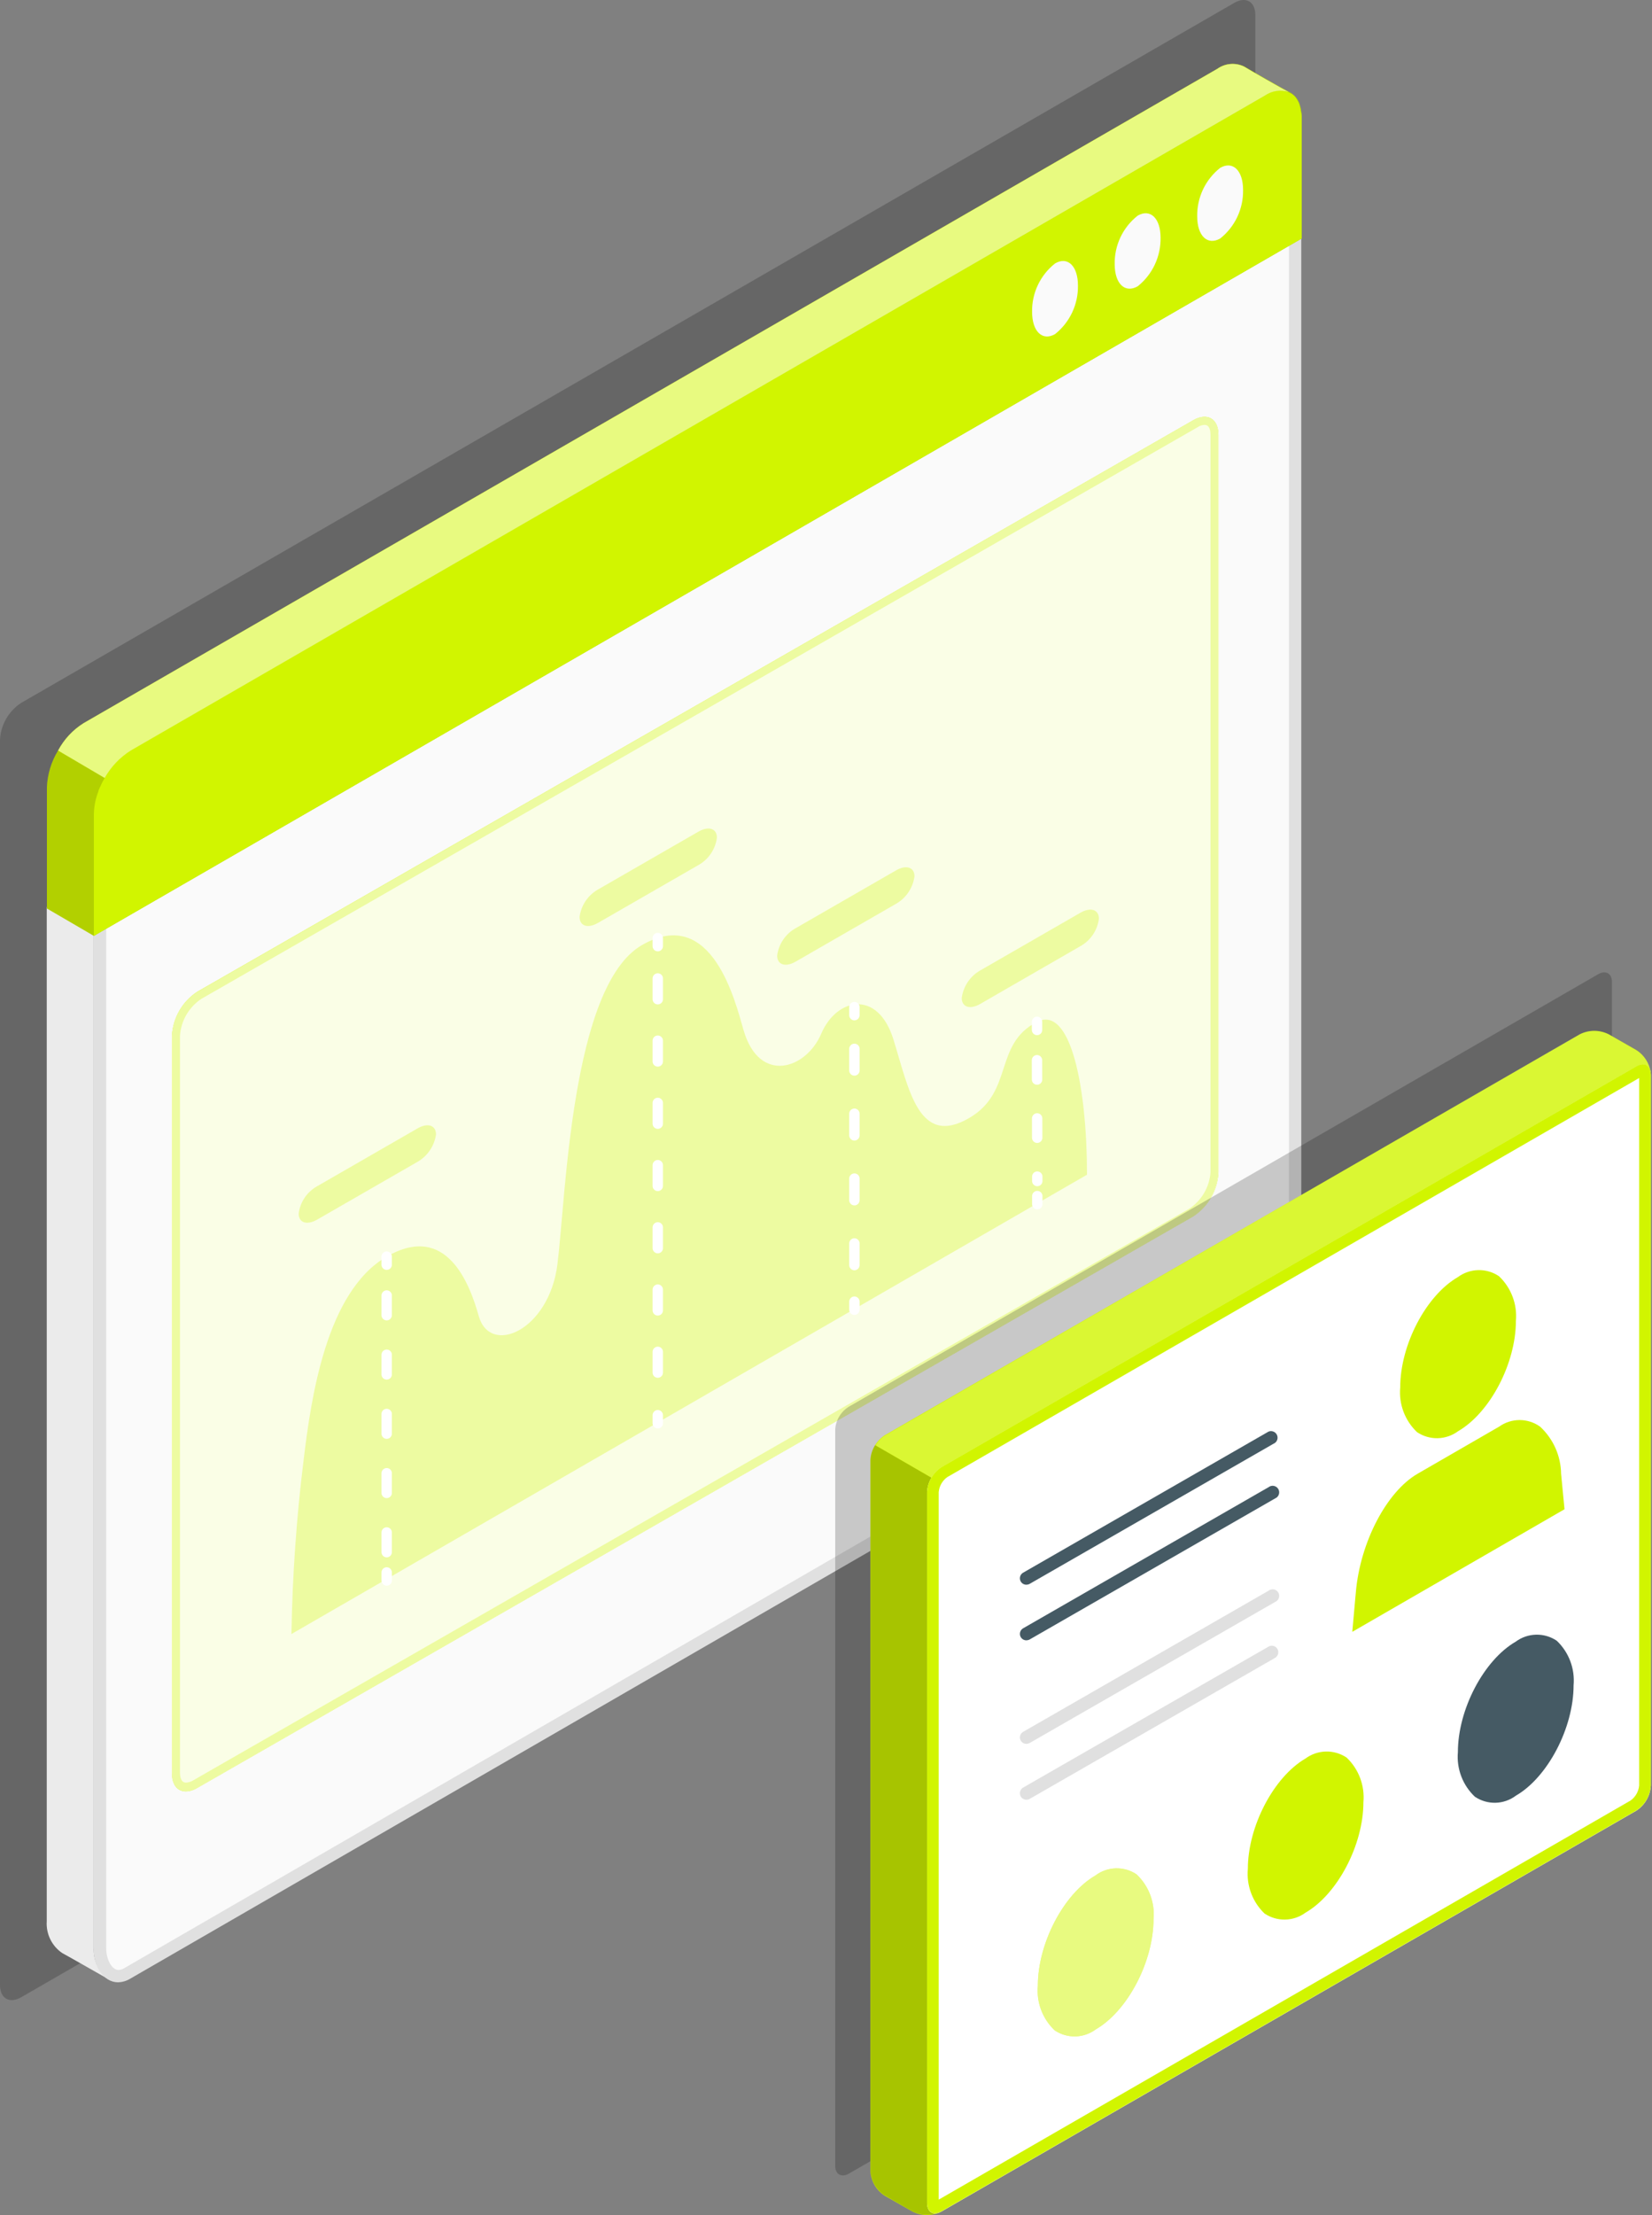
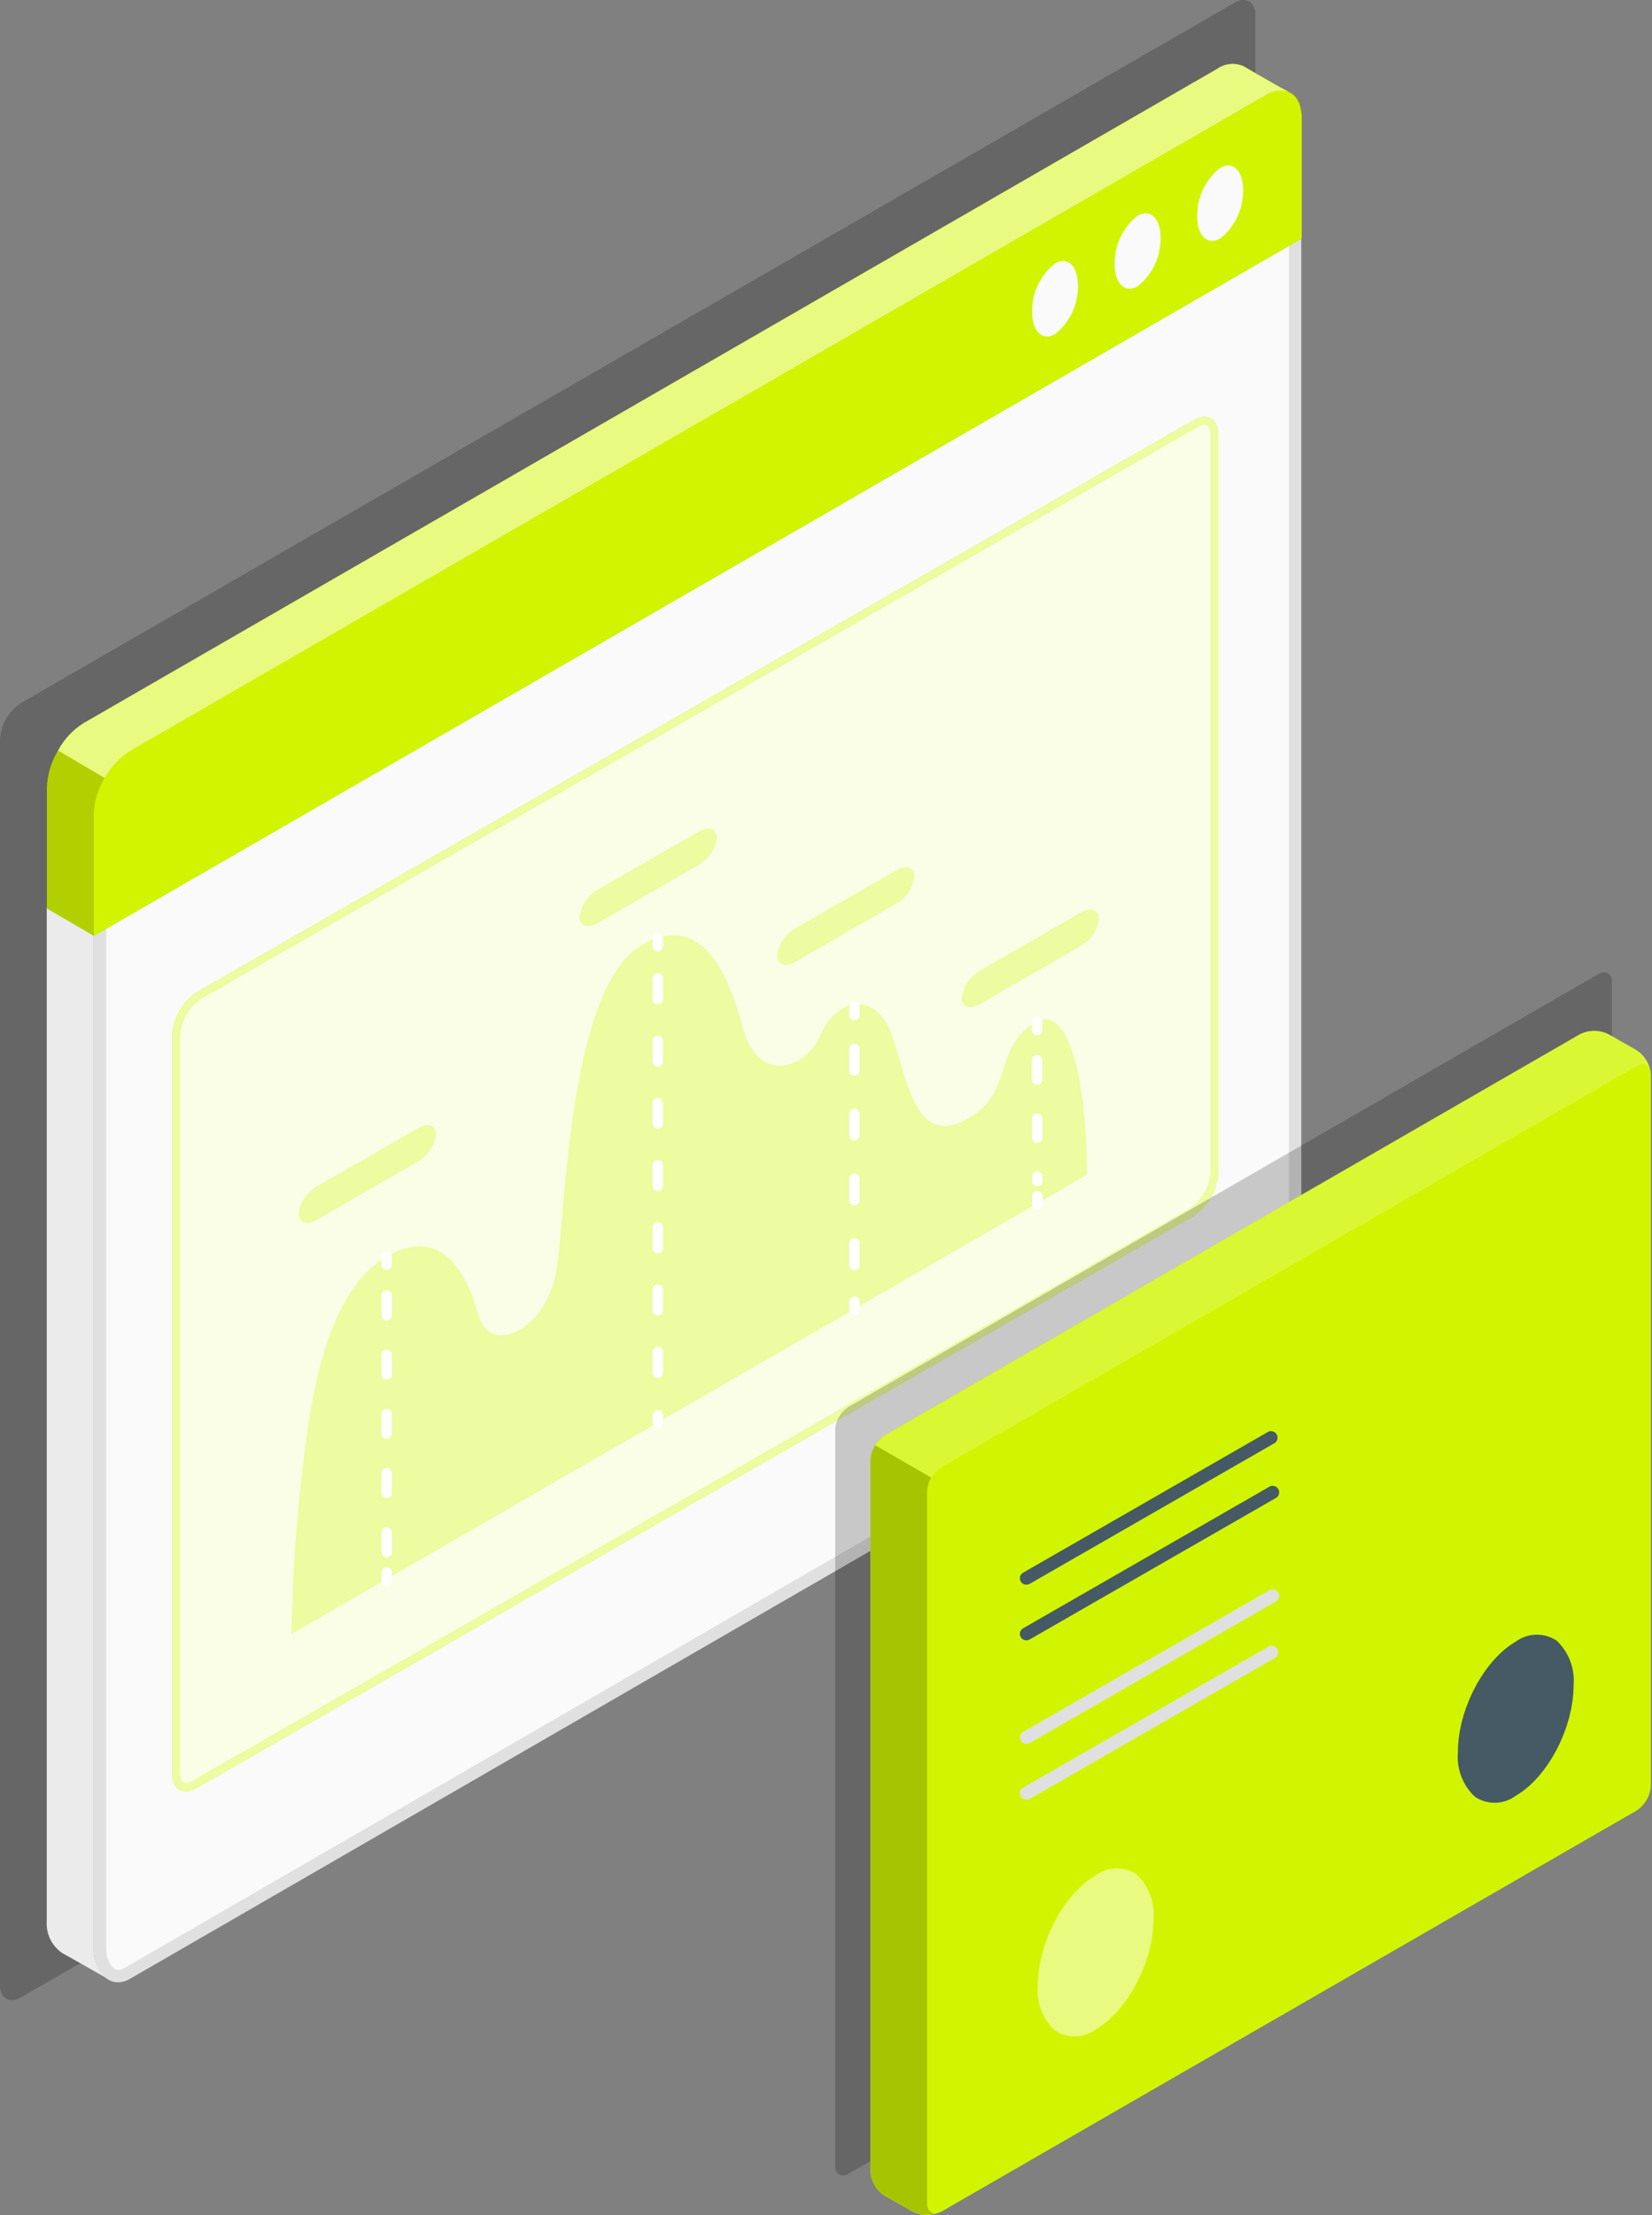
<svg xmlns="http://www.w3.org/2000/svg" width="94" height="126" viewBox="0 0 94 126" fill="none">
  <rect x="0" y="0" width="94" height="126" fill="#808080" stroke="none" />
  <g opacity="0.2">
    <path d="M1.215 39.977L70.222 0.168C70.892 -0.222 71.43 0.09 71.43 0.861V71.707C71.406 72.127 71.284 72.536 71.072 72.9C70.861 73.264 70.567 73.573 70.214 73.802L1.207 113.611C0.537 113.993 -0 113.681 -0 112.91V42.072C0.022 41.652 0.144 41.243 0.356 40.878C0.567 40.514 0.861 40.205 1.215 39.977Z" fill="black" />
  </g>
  <path d="M6.742 112.396C6.925 112.393 7.103 112.339 7.256 112.24L71.799 74.94C72.355 74.575 72.817 74.086 73.15 73.511C73.483 72.936 73.677 72.292 73.716 71.629V6.642C73.716 5.925 73.42 5.496 72.937 5.496C72.66 5.506 72.391 5.59 72.158 5.738L7.607 42.999C7.053 43.367 6.592 43.858 6.26 44.434C5.928 45.01 5.733 45.654 5.69 46.318V110.799C5.682 111.213 5.799 111.62 6.025 111.967C6.1 112.092 6.205 112.197 6.33 112.272C6.455 112.347 6.596 112.389 6.742 112.396Z" fill="#FAFAFA" />
  <path d="M3.548 111.102C3.774 111.219 5.395 112.146 6.111 112.551C5.853 112.341 5.647 112.073 5.512 111.768C5.377 111.464 5.315 111.131 5.332 110.799V53.15L2.66 51.592V109.287C2.636 109.641 2.705 109.995 2.861 110.314C3.017 110.633 3.254 110.905 3.548 111.102Z" fill="#EBEBEB" />
  <path d="M72.914 5.855C72.707 5.865 72.505 5.929 72.33 6.042L7.787 43.326C7.283 43.658 6.863 44.102 6.56 44.624C6.257 45.146 6.08 45.731 6.042 46.333V110.814C6.042 111.476 6.369 112.061 6.743 112.061C6.862 112.053 6.977 112.016 7.078 111.952L71.606 74.636C72.108 74.303 72.526 73.858 72.828 73.337C73.129 72.815 73.306 72.23 73.343 71.629V6.641C73.343 6.345 73.281 5.862 72.891 5.862M72.891 5.154C73.576 5.154 74.044 5.699 74.044 6.649V71.636C74.001 72.361 73.79 73.065 73.428 73.694C73.065 74.323 72.561 74.859 71.956 75.259L7.405 112.559C7.197 112.684 6.962 112.753 6.72 112.762C5.902 112.762 5.317 111.866 5.317 110.806V46.318C5.36 45.593 5.571 44.889 5.934 44.26C6.296 43.631 6.8 43.096 7.405 42.695L71.98 5.434C72.26 5.258 72.583 5.158 72.914 5.146L72.891 5.154Z" fill="#E0E0E0" />
  <path d="M74.067 6.595V13.567L5.341 53.236L2.669 51.678V44.799C2.696 44.058 2.913 43.336 3.3 42.703C3.641 42.066 4.143 41.528 4.757 41.145L69.269 3.915C69.492 3.753 69.756 3.656 70.031 3.636C70.306 3.615 70.582 3.671 70.827 3.798C71.208 4.032 73.039 5.076 73.413 5.263C73.471 5.29 73.523 5.327 73.569 5.372C73.632 5.42 73.689 5.475 73.74 5.535C73.79 5.601 73.835 5.672 73.873 5.746C73.92 5.825 73.954 5.912 73.974 6.003C74.004 6.094 74.025 6.188 74.036 6.283C74.056 6.386 74.066 6.49 74.067 6.595Z" fill="#D1F500" />
  <path opacity="0.15" d="M74.067 6.595V13.567L5.341 53.236L2.669 51.678V44.799C2.696 44.058 2.913 43.336 3.3 42.703C3.641 42.066 4.143 41.528 4.757 41.145L69.269 3.915C69.492 3.753 69.756 3.656 70.031 3.636C70.306 3.615 70.582 3.671 70.827 3.798C71.208 4.032 73.039 5.076 73.413 5.263C73.471 5.29 73.523 5.327 73.569 5.372C73.632 5.42 73.689 5.475 73.74 5.535C73.79 5.601 73.835 5.672 73.873 5.746C73.92 5.825 73.954 5.912 73.974 6.003C74.004 6.094 74.025 6.188 74.036 6.283C74.056 6.386 74.066 6.49 74.067 6.595Z" fill="black" />
  <path d="M74.067 6.595V13.567L5.341 53.236V46.318C5.349 45.872 5.436 45.432 5.598 45.017C5.598 44.947 5.645 44.877 5.676 44.806C5.761 44.612 5.857 44.422 5.964 44.238C6.309 43.598 6.817 43.061 7.436 42.68L71.98 5.434C72.203 5.268 72.471 5.173 72.749 5.162C73.027 5.15 73.302 5.224 73.538 5.372C73.6 5.42 73.658 5.475 73.709 5.535C73.759 5.601 73.804 5.672 73.841 5.746C73.889 5.825 73.923 5.912 73.943 6.003C73.973 6.094 73.993 6.188 74.005 6.283C74.035 6.385 74.056 6.489 74.067 6.595Z" fill="#D1F500" />
  <path d="M60.035 14.985C59.619 15.312 59.284 15.732 59.057 16.21C58.83 16.689 58.717 17.213 58.727 17.743C58.727 18.857 59.311 19.418 60.035 19.005C60.45 18.674 60.782 18.253 61.008 17.774C61.233 17.294 61.346 16.769 61.336 16.239C61.336 15.133 60.752 14.564 60.035 14.985Z" fill="#FAFAFA" />
  <path d="M64.736 12.266C64.318 12.594 63.983 13.015 63.755 13.495C63.528 13.975 63.416 14.501 63.427 15.032C63.427 16.138 64.011 16.699 64.736 16.286C65.15 15.955 65.483 15.534 65.708 15.055C65.934 14.575 66.046 14.05 66.037 13.52C66.037 12.414 65.452 11.853 64.736 12.266Z" fill="#FAFAFA" />
  <path d="M69.431 9.547C69.014 9.876 68.679 10.297 68.452 10.777C68.225 11.257 68.112 11.782 68.122 12.313C68.122 13.419 68.706 13.98 69.431 13.567C69.846 13.237 70.179 12.816 70.405 12.337C70.63 11.857 70.742 11.332 70.732 10.802C70.732 9.695 70.147 9.134 69.431 9.547Z" fill="#FAFAFA" />
  <path d="M71.98 5.434L7.436 42.695C6.821 43.083 6.312 43.619 5.956 44.253L3.307 42.695C3.645 42.057 4.144 41.52 4.756 41.137L69.268 3.915C69.487 3.76 69.744 3.666 70.011 3.644C70.278 3.622 70.546 3.673 70.787 3.79C71.162 4.024 72.899 5.013 73.343 5.247C73.117 5.167 72.876 5.143 72.638 5.175C72.401 5.208 72.175 5.296 71.98 5.434Z" fill="#D1F500" />
  <g opacity="0.5">
    <path d="M71.98 5.434L7.437 42.695C6.822 43.083 6.313 43.619 5.957 44.254L3.308 42.695C3.645 42.057 4.145 41.52 4.757 41.137L69.269 3.915C69.488 3.76 69.745 3.667 70.012 3.645C70.279 3.623 70.547 3.673 70.788 3.79C71.162 4.024 72.9 5.013 73.344 5.247C73.118 5.168 72.877 5.143 72.639 5.176C72.402 5.208 72.176 5.297 71.98 5.434Z" fill="white" />
  </g>
  <path d="M11.221 56.422L67.896 23.905C68.675 23.445 69.337 23.819 69.337 24.739V66.698C69.309 67.197 69.164 67.683 68.914 68.116C68.664 68.549 68.315 68.917 67.896 69.191L11.221 101.707C10.442 102.167 9.78 101.793 9.78 100.874V58.907C9.809 58.409 9.955 57.925 10.205 57.493C10.455 57.062 10.803 56.695 11.221 56.422Z" fill="#D1F500" />
  <path opacity="0.9" d="M11.221 56.422L67.896 23.905C68.675 23.445 69.337 23.819 69.337 24.739V66.698C69.309 67.197 69.164 67.683 68.914 68.116C68.664 68.549 68.315 68.917 67.896 69.191L11.221 101.707C10.442 102.167 9.78 101.793 9.78 100.874V58.907C9.809 58.409 9.955 57.925 10.205 57.493C10.455 57.062 10.803 56.695 11.221 56.422Z" fill="white" />
  <g opacity="0.3">
    <path d="M68.544 24.17C68.396 24.176 68.253 24.225 68.131 24.31L11.457 56.819C11.106 57.053 10.814 57.364 10.603 57.729C10.392 58.094 10.268 58.502 10.241 58.923V100.835C10.241 101.045 10.288 101.403 10.584 101.403C10.73 101.395 10.873 101.349 10.997 101.271L67.672 68.754C68.016 68.526 68.304 68.222 68.513 67.865C68.722 67.509 68.847 67.109 68.879 66.697V24.738C68.879 24.528 68.84 24.17 68.544 24.17ZM68.544 23.71C69.019 23.71 69.323 24.092 69.323 24.738V66.697C69.296 67.197 69.151 67.683 68.9 68.116C68.65 68.549 68.301 68.917 67.882 69.19L11.207 101.707C11.015 101.828 10.795 101.895 10.568 101.902C10.093 101.902 9.789 101.528 9.789 100.874V58.907C9.816 58.406 9.961 57.919 10.211 57.485C10.462 57.05 10.811 56.681 11.23 56.406L67.898 23.905C68.093 23.785 68.316 23.718 68.544 23.71Z" fill="#D1F500" />
  </g>
  <g opacity="0.3">
    <path d="M16.582 92.951C16.637 89.643 16.868 86.341 17.275 83.057C17.704 79.489 18.568 73.468 22.004 71.481C25.439 69.494 26.74 73.086 27.239 74.854C27.878 77.152 31.243 75.695 31.718 71.917C32.194 68.139 32.498 56.095 36.517 53.766C40.537 51.436 41.854 57.045 42.313 58.611C43.209 61.681 45.866 60.831 46.73 58.798C47.595 56.765 49.948 56.266 50.836 59.125C51.724 61.984 52.277 65.28 55.16 63.589C57.691 62.109 56.531 59.406 58.992 58.136C60.948 57.123 61.852 61.946 61.852 66.822L16.582 92.951Z" fill="#D1F500" />
    <path d="M16.994 69.035C16.994 69.556 17.461 69.712 18.046 69.377L23.756 66.09C24.038 65.928 24.28 65.703 24.462 65.433C24.645 65.163 24.763 64.855 24.808 64.532C24.808 64.002 24.332 63.854 23.756 64.189L18.046 67.477C17.761 67.636 17.517 67.86 17.334 68.13C17.152 68.401 17.035 68.711 16.994 69.035Z" fill="#D1F500" />
    <path d="M32.979 52.153C32.979 52.683 33.447 52.831 34.031 52.496L39.741 49.208C40.026 49.049 40.27 48.825 40.452 48.554C40.635 48.284 40.752 47.974 40.793 47.65C40.793 47.128 40.325 46.972 39.741 47.307L34.031 50.595C33.747 50.755 33.504 50.98 33.321 51.25C33.139 51.52 33.022 51.83 32.979 52.153Z" fill="#D1F500" />
    <path d="M44.221 54.358C44.221 54.88 44.689 55.036 45.273 54.701L50.983 51.413C51.266 51.251 51.508 51.027 51.691 50.757C51.873 50.486 51.991 50.178 52.035 49.855C52.035 49.325 51.56 49.177 50.983 49.512L45.273 52.8C44.988 52.959 44.745 53.183 44.562 53.454C44.379 53.724 44.263 54.034 44.221 54.358Z" fill="#D1F500" />
    <path d="M54.723 56.765C54.723 57.295 55.199 57.443 55.775 57.108L61.478 53.82C61.763 53.661 62.006 53.437 62.189 53.166C62.371 52.895 62.488 52.586 62.529 52.262C62.529 51.74 62.062 51.584 61.478 51.919L55.767 55.207C55.486 55.369 55.245 55.594 55.064 55.864C54.883 56.135 54.767 56.443 54.723 56.765Z" fill="#D1F500" />
  </g>
  <path d="M22.003 71.481V71.941" stroke="white" stroke-width="0.59" stroke-linecap="round" stroke-linejoin="round" />
  <path d="M22.003 73.693V88.573" stroke="white" stroke-width="0.59" stroke-linecap="round" stroke-linejoin="round" stroke-dasharray="1.12 2.25" />
  <path d="M22.003 89.446V89.905" stroke="white" stroke-width="0.59" stroke-linecap="round" stroke-linejoin="round" />
  <path d="M48.616 57.287V57.746" stroke="white" stroke-width="0.59" stroke-linecap="round" stroke-linejoin="round" />
  <path d="M48.616 59.663V73.086" stroke="white" stroke-width="0.59" stroke-linecap="round" stroke-linejoin="round" stroke-dasharray="1.23 2.46" />
  <path d="M48.616 74.044V74.504" stroke="white" stroke-width="0.59" stroke-linecap="round" stroke-linejoin="round" />
  <path d="M59.008 58.128V58.588" stroke="white" stroke-width="0.59" stroke-linecap="round" stroke-linejoin="round" />
  <path d="M59.006 60.31L59.022 67.181" stroke="white" stroke-width="0.59" stroke-linecap="round" stroke-linejoin="round" stroke-dasharray="1.1 2.21" />
  <path d="M59.022 68.037V68.497" stroke="white" stroke-width="0.59" stroke-linecap="round" stroke-linejoin="round" />
  <path d="M37.428 53.361V53.82" stroke="white" stroke-width="0.59" stroke-linecap="round" stroke-linejoin="round" />
  <path d="M37.428 55.659V79.583" stroke="white" stroke-width="0.59" stroke-linecap="round" stroke-linejoin="round" stroke-dasharray="1.18 2.36" />
  <path d="M37.428 80.502V80.962" stroke="white" stroke-width="0.59" stroke-linecap="round" stroke-linejoin="round" />
  <g opacity="0.2">
    <path d="M48.304 80.017L90.941 55.415C91.354 55.174 91.72 55.369 91.72 55.844V97.733C91.701 97.994 91.621 98.248 91.486 98.473C91.35 98.698 91.164 98.887 90.941 99.026L48.304 123.643C47.891 123.885 47.525 123.69 47.525 123.215V81.311C47.541 81.048 47.621 80.794 47.757 80.569C47.892 80.344 48.08 80.154 48.304 80.017Z" fill="black" />
  </g>
  <path d="M89.88 58.843L50.351 81.638C50.111 81.793 49.911 82.004 49.767 82.251C49.624 82.499 49.541 82.777 49.526 83.063V123.495C49.541 123.781 49.624 124.059 49.769 124.306C49.914 124.553 50.117 124.761 50.359 124.913L51.917 125.801C52.173 125.932 52.456 126 52.743 126C53.03 126 53.313 125.932 53.569 125.801L93.105 102.999C93.345 102.843 93.545 102.633 93.689 102.385C93.832 102.137 93.915 101.859 93.931 101.573V61.141C93.916 60.855 93.832 60.577 93.687 60.331C93.542 60.084 93.34 59.876 93.097 59.723L91.539 58.835C91.282 58.705 90.997 58.637 90.708 58.638C90.42 58.64 90.136 58.71 89.88 58.843Z" fill="#D1F500" />
  <path opacity="0.2" d="M53.575 125.794C53.318 125.918 53.035 125.983 52.749 125.983C52.463 125.983 52.181 125.918 51.924 125.794L50.365 124.898C50.123 124.746 49.921 124.537 49.776 124.291C49.631 124.044 49.547 123.766 49.532 123.48V83.048C49.542 82.749 49.634 82.458 49.797 82.207L52.999 84.061C52.855 84.297 52.773 84.564 52.757 84.84V125.272C52.749 125.801 53.092 126.074 53.575 125.794Z" fill="black" />
  <g opacity="0.2">
    <path d="M93.931 60.993C93.868 60.572 93.533 60.425 93.152 60.666L53.623 83.461C53.38 83.614 53.179 83.825 53.039 84.076L49.83 82.222C49.967 81.982 50.162 81.781 50.398 81.638L89.88 58.835C90.136 58.708 90.419 58.642 90.705 58.642C90.992 58.642 91.275 58.708 91.531 58.835L93.089 59.731C93.314 59.867 93.505 60.05 93.651 60.268C93.796 60.486 93.892 60.734 93.931 60.993Z" fill="white" />
  </g>
-   <path d="M93.105 60.666L53.577 83.461C53.336 83.616 53.136 83.827 52.993 84.074C52.849 84.322 52.766 84.6 52.751 84.886V125.318C52.751 125.848 53.125 126.058 53.577 125.794L93.105 102.999C93.345 102.843 93.545 102.633 93.689 102.385C93.832 102.137 93.915 101.859 93.931 101.573V61.141C93.931 60.612 93.557 60.401 93.105 60.666Z" fill="white" />
  <path d="M93.269 61.321L53.904 84.022C53.765 84.12 53.649 84.248 53.564 84.396C53.479 84.544 53.428 84.709 53.413 84.879V125.124L92.778 102.422C92.917 102.324 93.033 102.196 93.117 102.048C93.202 101.9 93.254 101.735 93.269 101.566V61.321ZM93.471 60.541C93.744 60.541 93.931 60.76 93.931 61.134V101.566C93.915 101.851 93.832 102.13 93.689 102.377C93.545 102.625 93.345 102.836 93.105 102.991L53.577 125.786C53.466 125.855 53.34 125.895 53.211 125.903C52.938 125.903 52.751 125.684 52.751 125.311V84.879C52.766 84.593 52.849 84.314 52.993 84.067C53.136 83.819 53.336 83.609 53.577 83.453L93.105 60.658C93.215 60.589 93.341 60.549 93.471 60.541Z" fill="#D1F500" />
  <path d="M79.673 78.927C79.673 76.504 81.138 73.699 82.953 72.647C83.289 72.398 83.694 72.259 84.113 72.249C84.531 72.239 84.942 72.359 85.29 72.593C85.632 72.916 85.897 73.312 86.064 73.752C86.232 74.192 86.297 74.664 86.256 75.133C86.256 77.555 84.784 80.36 82.968 81.412C82.632 81.661 82.227 81.8 81.808 81.81C81.39 81.82 80.979 81.7 80.631 81.466C80.29 81.143 80.027 80.746 79.861 80.306C79.695 79.866 79.631 79.395 79.673 78.927ZM89.022 85.852L76.946 92.825L77.149 90.565C77.398 87.722 78.902 84.847 80.67 83.827L85.298 81.155C85.638 80.91 86.047 80.778 86.466 80.778C86.886 80.778 87.294 80.91 87.635 81.155C88.004 81.497 88.301 81.912 88.506 82.372C88.711 82.833 88.82 83.33 88.827 83.835L89.022 85.852Z" fill="#D1F500" />
  <path d="M82.955 99.665C82.955 97.242 84.428 94.437 86.243 93.386C86.579 93.136 86.984 92.997 87.403 92.987C87.821 92.977 88.233 93.097 88.58 93.331C88.921 93.655 89.184 94.051 89.35 94.491C89.516 94.931 89.58 95.403 89.538 95.871C89.538 98.286 88.066 101.098 86.258 102.142C85.924 102.395 85.519 102.537 85.1 102.548C84.681 102.559 84.269 102.439 83.921 102.204C83.579 101.881 83.314 101.485 83.147 101.045C82.98 100.605 82.914 100.133 82.955 99.665Z" fill="#455A64" />
  <path d="M71.004 106.31C71.004 103.887 72.477 101.083 74.284 100.031C74.621 99.782 75.026 99.644 75.444 99.634C75.862 99.624 76.273 99.744 76.621 99.976C76.962 100.3 77.225 100.696 77.391 101.136C77.557 101.576 77.621 102.048 77.579 102.516C77.579 104.939 76.107 107.743 74.292 108.795C73.956 109.044 73.55 109.184 73.132 109.193C72.713 109.203 72.302 109.083 71.955 108.85C71.615 108.525 71.353 108.128 71.189 107.688C71.024 107.249 70.961 106.777 71.004 106.31Z" fill="#D1F500" />
  <path d="M59.054 112.955C59.054 110.54 60.526 107.728 62.333 106.684C62.668 106.431 63.073 106.289 63.492 106.278C63.911 106.267 64.323 106.387 64.671 106.621C65.013 106.944 65.278 107.341 65.445 107.78C65.612 108.22 65.678 108.692 65.636 109.161C65.636 111.584 64.164 114.388 62.349 115.44C62.013 115.69 61.608 115.829 61.189 115.839C60.77 115.848 60.359 115.728 60.012 115.495C59.671 115.171 59.408 114.774 59.242 114.335C59.076 113.895 59.011 113.423 59.054 112.955Z" fill="#D1F500" />
  <path opacity="0.5" d="M59.054 112.955C59.054 110.54 60.526 107.728 62.333 106.684C62.668 106.431 63.073 106.289 63.492 106.278C63.911 106.267 64.323 106.387 64.671 106.621C65.013 106.944 65.278 107.341 65.445 107.78C65.612 108.22 65.678 108.692 65.636 109.161C65.636 111.584 64.164 114.388 62.349 115.44C62.013 115.69 61.608 115.829 61.189 115.839C60.77 115.848 60.359 115.728 60.012 115.495C59.671 115.171 59.408 114.774 59.242 114.335C59.076 113.895 59.011 113.423 59.054 112.955Z" fill="white" />
  <path d="M58.398 90.145C58.317 90.145 58.239 90.118 58.175 90.069C58.11 90.019 58.064 89.95 58.044 89.871C58.023 89.793 58.03 89.71 58.061 89.635C58.093 89.561 58.148 89.499 58.219 89.459L72.18 81.435C72.263 81.401 72.356 81.399 72.441 81.428C72.526 81.457 72.598 81.515 72.643 81.593C72.689 81.67 72.704 81.762 72.688 81.85C72.671 81.939 72.624 82.018 72.553 82.074L58.585 90.098C58.528 90.128 58.464 90.144 58.398 90.145Z" fill="#455A64" />
  <path d="M58.399 93.308C58.318 93.308 58.239 93.281 58.175 93.231C58.111 93.182 58.065 93.113 58.044 93.034C58.024 92.956 58.03 92.873 58.062 92.798C58.094 92.724 58.149 92.662 58.22 92.622L72.18 84.598C72.222 84.565 72.271 84.541 72.323 84.528C72.375 84.515 72.429 84.513 72.482 84.523C72.534 84.533 72.584 84.554 72.628 84.585C72.672 84.615 72.709 84.655 72.736 84.702C72.763 84.748 72.78 84.799 72.785 84.853C72.791 84.906 72.784 84.96 72.767 85.011C72.75 85.062 72.722 85.108 72.685 85.147C72.648 85.186 72.604 85.217 72.554 85.237L58.586 93.261C58.528 93.291 58.464 93.307 58.399 93.308Z" fill="#455A64" />
  <path d="M58.399 99.197C58.318 99.197 58.239 99.17 58.175 99.121C58.111 99.071 58.065 99.002 58.044 98.924C58.024 98.845 58.03 98.762 58.062 98.688C58.094 98.613 58.149 98.551 58.22 98.512L72.18 90.487C72.222 90.454 72.271 90.43 72.323 90.417C72.375 90.404 72.429 90.403 72.482 90.412C72.534 90.422 72.584 90.443 72.628 90.474C72.672 90.505 72.709 90.545 72.736 90.591C72.763 90.637 72.78 90.689 72.785 90.742C72.791 90.796 72.784 90.85 72.767 90.9C72.75 90.951 72.722 90.998 72.685 91.037C72.648 91.076 72.604 91.106 72.554 91.126L58.586 99.15C58.528 99.18 58.464 99.197 58.399 99.197Z" fill="#E0E0E0" />
  <path d="M58.4 102.376C58.335 102.374 58.272 102.356 58.216 102.323C58.16 102.291 58.113 102.244 58.08 102.189C58.032 102.103 58.02 102.001 58.046 101.907C58.072 101.812 58.135 101.731 58.22 101.682L72.181 93.666C72.222 93.641 72.269 93.624 72.317 93.618C72.365 93.611 72.415 93.613 72.462 93.626C72.509 93.638 72.553 93.66 72.592 93.689C72.63 93.719 72.663 93.756 72.687 93.798C72.736 93.883 72.749 93.984 72.724 94.079C72.699 94.173 72.638 94.254 72.555 94.305L58.587 102.329C58.529 102.359 58.465 102.375 58.4 102.376Z" fill="#E0E0E0" />
</svg>